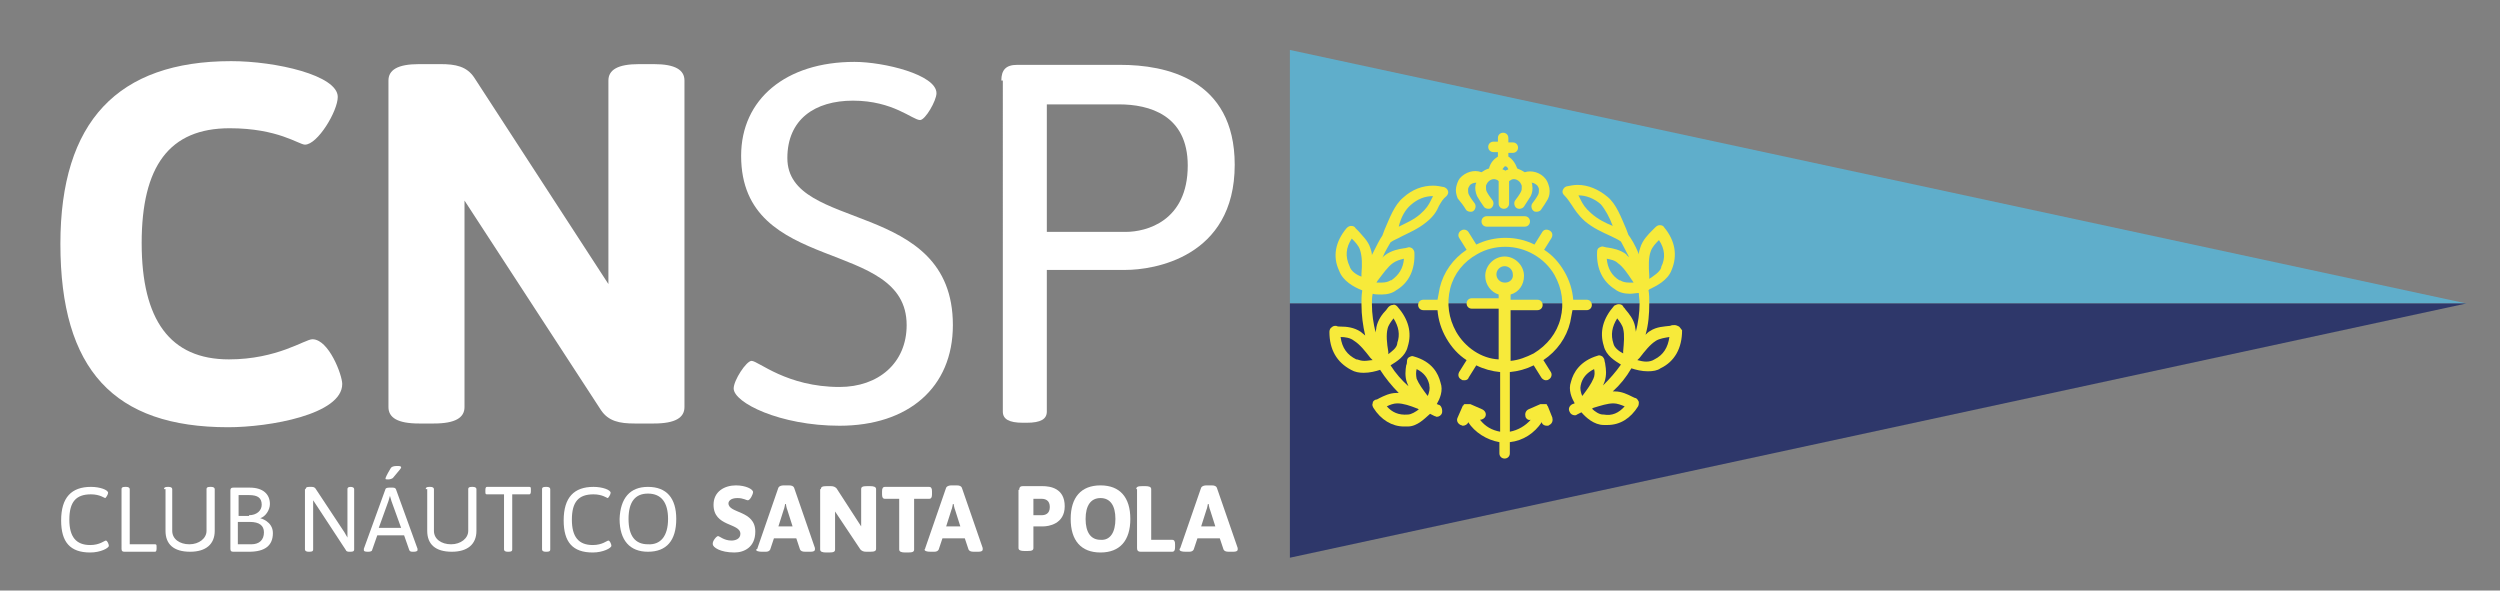
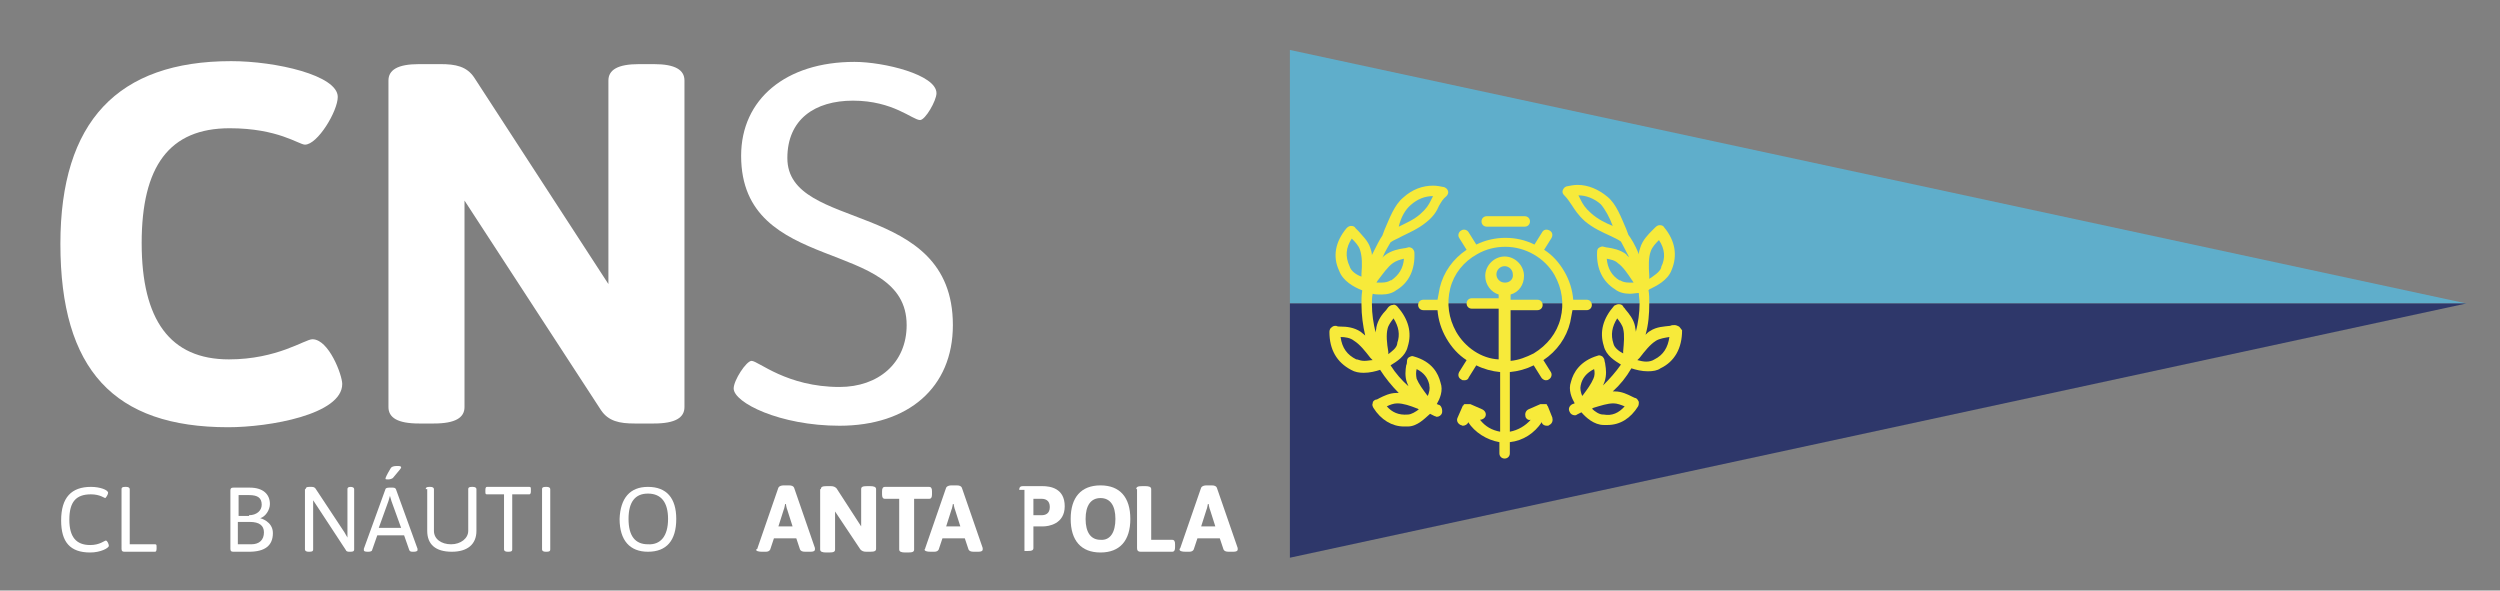
<svg xmlns="http://www.w3.org/2000/svg" id="Capa_1" x="0px" y="0px" viewBox="0 0 335.3 79.2" style="enable-background:new 0 0 335.3 79.2;" xml:space="preserve">
  <rect x="0" y="0" width="335.3" height="79.2" fill="#808080" stroke="none" />
  <style type="text/css">	.st0{fill:#5FAECB;}	.st1{fill:#2E376A;}	.st2{fill:#F7EA3A;}	.st3{fill:#FFFFFF;}</style>
  <g>
    <g>
      <polygon class="st0" points="330.8,40.7 173,6.7 173,40.7   " />
      <polygon class="st1" points="330.8,40.7 173,74.8 173,40.7   " />
    </g>
    <g>
      <path class="st2" d="M207.6,54.5C207.6,54.5,207.6,54.5,207.6,54.5C207.6,54.5,207.6,54.4,207.6,54.5c-0.1-0.1-0.1-0.1-0.1-0.2   c0,0,0,0,0,0c0,0,0,0-0.1-0.1c0,0,0,0,0,0c0,0,0,0-0.1,0c0,0,0,0-0.1,0c0,0,0,0,0,0c0,0,0,0,0,0c0,0,0,0,0,0c0,0,0,0,0,0   c0,0-0.1,0-0.1,0c0,0,0,0-0.1,0c0,0,0,0-0.1,0c0,0-0.1,0-0.1,0c0,0,0,0-0.1,0c0,0-0.1,0-0.1,0c0,0,0,0,0,0l-1.6,0.7   c-0.4,0.2-0.5,0.6-0.4,1c0.1,0.3,0.4,0.5,0.7,0.4c-0.7,0.8-1.7,1.4-2.8,1.6v-8c1.1-0.1,2.2-0.4,3.2-0.9l1,1.6   c0.1,0.2,0.4,0.4,0.6,0.4c0.1,0,0.3,0,0.4-0.1c0.4-0.2,0.5-0.7,0.3-1l-1-1.6c1.8-1.2,3.1-3,3.6-5.1c0.1-0.5,0.2-1.1,0.3-1.6h1.9   c0.4,0,0.7-0.3,0.7-0.7c0-0.4-0.3-0.7-0.7-0.7H211c-0.1-1.3-0.5-2.6-1.2-3.8c-0.7-1.2-1.6-2.2-2.7-2.9l1-1.6   c0.2-0.4,0.1-0.8-0.3-1c-0.4-0.2-0.8-0.1-1,0.3l-1,1.6c-1.2-0.6-2.5-0.9-3.9-0.9c-1.3,0-2.7,0.3-3.9,0.9l-1-1.6   c-0.2-0.4-0.7-0.5-1-0.3c-0.4,0.2-0.5,0.7-0.3,1l1,1.6c-1.8,1.2-3.1,3-3.6,5.1c-0.1,0.5-0.2,1.1-0.3,1.6h-1.9   c-0.4,0-0.7,0.3-0.7,0.7c0,0.4,0.3,0.7,0.7,0.7h1.9c0.1,1.3,0.5,2.6,1.2,3.8c0.7,1.2,1.6,2.2,2.7,2.9l-1,1.6   c-0.2,0.4-0.1,0.8,0.3,1c0.1,0.1,0.2,0.1,0.4,0.1c0.3,0,0.5-0.1,0.6-0.4l1-1.6c1,0.5,2.1,0.8,3.2,0.9v8c-1.1-0.2-2-0.7-2.7-1.6   c0.3,0,0.6-0.2,0.7-0.4c0.2-0.4,0-0.8-0.4-1l-1.6-0.7c0,0,0,0,0,0c0,0-0.1,0-0.1,0c0,0,0,0-0.1,0c0,0-0.1,0-0.1,0c0,0,0,0-0.1,0   c0,0,0,0-0.1,0c0,0-0.1,0-0.1,0c0,0,0,0,0,0c0,0,0,0,0,0c0,0,0,0,0,0c0,0,0,0,0,0c0,0,0,0-0.1,0c0,0,0,0-0.1,0c0,0,0,0,0,0   c0,0,0,0-0.1,0.1c0,0,0,0,0,0c0,0,0,0.1-0.1,0.1c0,0,0,0,0,0c0,0,0,0,0,0l-0.7,1.6c-0.2,0.4,0,0.8,0.4,1c0.1,0,0.2,0.1,0.3,0.1   c0.3,0,0.6-0.2,0.7-0.4l0-0.1c0.9,1.4,2.5,2.4,4.2,2.7v1.5c0,0.4,0.3,0.7,0.7,0.7c0.4,0,0.7-0.3,0.7-0.7v-1.5   c1.8-0.2,3.3-1.2,4.3-2.7l0,0.1c0.1,0.3,0.4,0.4,0.7,0.4c0.1,0,0.2,0,0.3-0.1c0.4-0.2,0.5-0.6,0.4-1L207.6,54.5z M195.3,44.5   c-1-1.8-1.3-3.8-0.8-5.8c0.5-2,1.8-3.6,3.6-4.6c0,0,0,0,0,0c0,0,0,0,0,0c1.2-0.7,2.5-1,3.8-1c2.7,0,5.3,1.5,6.6,3.8   c1,1.8,1.3,3.8,0.8,5.8c-0.5,2-1.8,3.6-3.6,4.7c-1,0.5-2,0.9-3.1,1v-6.8h3.6c0.4,0,0.7-0.3,0.7-0.7c0-0.4-0.3-0.7-0.7-0.7h-3.6   v-0.7c1.1-0.3,1.8-1.3,1.8-2.5c0-1.4-1.2-2.6-2.6-2.6c-1.4,0-2.6,1.2-2.6,2.6c0,1.2,0.8,2.2,1.8,2.5V40h-3.6   c-0.4,0-0.7,0.3-0.7,0.7c0,0.4,0.3,0.7,0.7,0.7h3.6v6.8C198.7,48.1,196.5,46.6,195.3,44.5z M201.9,37.9   C201.9,37.9,201.9,37.9,201.9,37.9c-0.1,0-0.1,0-0.1,0c-0.6,0-1.1-0.5-1.1-1.1c0-0.6,0.5-1.1,1.1-1.1c0.6,0,1.1,0.5,1.1,1.1   C203,37.4,202.5,37.9,201.9,37.9z" />
-       <path class="st2" d="M196.6,28.1c0.1,0.2,0.4,0.3,0.6,0.3c0.1,0,0.3,0,0.4-0.1c0.3-0.2,0.4-0.7,0.2-1c-0.3-0.4-0.6-0.8-0.8-1.2   c-0.1-0.2-0.1-0.4-0.1-0.7c0-0.2,0.1-0.3,0.2-0.5c0.2-0.3,0.6-0.4,0.9-0.4c0,0.1-0.1,0.2-0.1,0.3c-0.1,0.5,0,1,0.2,1.5   c0.3,0.5,0.6,1,0.9,1.4c0.1,0.2,0.4,0.3,0.6,0.3c0.1,0,0.3,0,0.4-0.1c0.3-0.2,0.4-0.7,0.2-1c-0.3-0.4-0.6-0.8-0.8-1.2   c-0.1-0.2-0.1-0.4-0.1-0.7c0-0.2,0.1-0.3,0.2-0.5c0.3-0.4,0.8-0.6,1.2-0.4c0,0,0,0,0,0c0.1,0,0.2,0.1,0.3,0.2v3   c0,0.4,0.3,0.7,0.7,0.7s0.7-0.3,0.7-0.7v-3c0.1-0.1,0.2-0.1,0.3-0.2c0,0,0,0,0,0c0.4-0.2,0.9,0,1.2,0.4c0.1,0.2,0.2,0.3,0.2,0.5   c0,0.3,0,0.5-0.1,0.7c-0.2,0.4-0.5,0.8-0.8,1.2c-0.2,0.3-0.1,0.8,0.2,1c0.3,0.2,0.8,0.1,1-0.2c0.3-0.5,0.6-0.9,0.9-1.4   c0.2-0.4,0.3-0.9,0.2-1.5c0-0.1,0-0.2-0.1-0.3c0.3,0,0.6,0.2,0.8,0.4c0.1,0.2,0.2,0.3,0.2,0.5c0,0.3,0,0.5-0.1,0.7   c-0.2,0.4-0.5,0.8-0.8,1.2c-0.2,0.3-0.1,0.8,0.2,1c0.1,0.1,0.3,0.1,0.4,0.1c0.2,0,0.5-0.1,0.6-0.3c0.3-0.4,0.6-0.9,0.9-1.4   c0.2-0.4,0.3-0.9,0.2-1.5c-0.1-0.4-0.2-0.8-0.5-1.2c0,0,0,0,0,0c-0.7-0.9-1.9-1.2-2.8-0.9c-0.3-0.2-0.7-0.4-1-0.5   c-0.3-0.8-0.7-1.3-1.2-1.6v-0.5h0.6c0.4,0,0.7-0.3,0.7-0.7c0-0.4-0.3-0.7-0.7-0.7h-0.6v-0.6c0-0.4-0.3-0.7-0.7-0.7   c-0.4,0-0.7,0.3-0.7,0.7V19h-0.6c-0.4,0-0.7,0.3-0.7,0.7c0,0.4,0.3,0.7,0.7,0.7h0.6V21c-0.5,0.3-1,0.8-1.2,1.6   c-0.4,0.1-0.7,0.3-1,0.5c-1-0.4-2.2,0-2.9,0.8c0,0,0,0,0,0c-0.3,0.4-0.4,0.8-0.5,1.2c-0.1,0.5,0,1,0.2,1.5   C196,27.2,196.3,27.6,196.6,28.1z M201.5,22.7c0.2-0.3,0.3-0.4,0.4-0.4c0.1,0,0.3,0.1,0.4,0.4c-0.1,0.1-0.3,0.1-0.4,0.2   C201.8,22.8,201.7,22.8,201.5,22.7z" />
      <path class="st2" d="M199.4,29c-0.4,0-0.7,0.3-0.7,0.7c0,0.4,0.3,0.7,0.7,0.7h5.1c0.4,0,0.7-0.3,0.7-0.7c0-0.4-0.3-0.7-0.7-0.7   H199.4z" />
      <path class="st2" d="M193,54.3c-0.1,0-0.2-0.1-0.3-0.1c0.4-0.7,0.9-1.8,0.5-2.9c-0.3-1.2-1.1-2.8-3.6-3.5c-0.2-0.1-0.4,0-0.6,0.1   c-0.2,0.1-0.3,0.3-0.3,0.6c0,0.1,0,0.3-0.1,0.5c-0.1,0.6-0.2,1.5,0.1,2.3c0.1,0.2,0.1,0.3,0.2,0.5c-0.9-0.8-1.7-1.7-2.4-2.8   c0.8-0.5,2-1.2,2.3-2.5c0.6-1.9,0.1-3.7-1.4-5.4c-0.2-0.2-0.4-0.3-0.6-0.2c-0.2,0-0.4,0.1-0.6,0.3c-0.1,0.1-0.2,0.3-0.3,0.4   c-0.5,0.5-1.1,1.3-1.3,2.3c0,0.2-0.1,0.5-0.1,0.7c-0.3-1.2-0.5-2.5-0.5-3.8c0-0.5,0-0.9,0.1-1.4c0.3,0.1,0.8,0.1,1.2,0.1   c0.8,0,1.5-0.2,2-0.6c1.7-1,2.5-2.8,2.4-5c0-0.2-0.1-0.4-0.3-0.6c-0.2-0.1-0.4-0.2-0.6-0.1c-0.1,0-0.3,0.1-0.5,0.1   c-0.7,0.1-1.7,0.3-2.5,0.9c-0.1,0.1-0.3,0.2-0.4,0.4c0.4-1,0.9-1.7,1.1-2.1c0.4-0.3,1-0.5,1.5-0.8c1-0.5,2.2-1,3.3-1.9   c1-0.8,1.4-1.5,1.7-2.2c0.3-0.5,0.5-0.9,1-1.3c0.2-0.2,0.3-0.5,0.2-0.7c-0.1-0.3-0.3-0.4-0.5-0.5c-0.5-0.1-1-0.2-1.5-0.2   c-1.4,0-2.8,0.5-4,1.6c-1.2,1-1.8,2.7-2.5,4.3c-0.1,0.3-0.2,0.5-0.3,0.8c-0.3,0.4-0.8,1.4-1.4,2.6c0-0.3-0.1-0.6-0.2-0.9   c-0.3-1-1.1-1.7-1.6-2.3c-0.2-0.2-0.3-0.3-0.4-0.4c-0.1-0.2-0.3-0.3-0.6-0.3c0,0,0,0,0,0c-0.2,0-0.4,0.1-0.6,0.3   c-1.5,1.8-1.9,3.8-1,5.7c0.5,1.4,2,2.2,3,2.6c0,0,0.1,0,0.1,0.1c-0.1,0.6-0.1,1.2-0.1,1.8c0,1.5,0.2,2.9,0.5,4.2   c-0.2-0.2-0.4-0.3-0.6-0.5c-0.9-0.6-1.9-0.7-2.7-0.7c-0.2,0-0.4,0-0.6-0.1c-0.2,0-0.4,0-0.6,0.2c-0.2,0.1-0.3,0.4-0.3,0.6   c0,2.4,1,4.1,2.9,5.1c0.5,0.3,1.1,0.4,1.7,0.4c0.8,0,1.6-0.2,2.2-0.4c0.7,1.1,1.6,2.2,2.5,3.1c-0.1,0-0.2,0-0.2,0l-0.1,0   c-0.9,0-1.7,0.4-2.3,0.7c-0.2,0.1-0.3,0.2-0.5,0.2c-0.2,0.1-0.4,0.2-0.4,0.5c-0.1,0.2,0,0.4,0.1,0.6c1,1.6,2.5,2.5,4.1,2.5   c0.2,0,0.3,0,0.5,0c1.3,0,2.3-1.1,3-1.7c0.2,0.1,0.4,0.2,0.6,0.3c0.1,0,0.2,0.1,0.3,0.1c0.3,0,0.6-0.2,0.7-0.5   C193.5,54.9,193.3,54.4,193,54.3z M186.8,35.3c0.4-0.3,1-0.5,1.5-0.6c-0.1,1.3-0.7,2.2-1.7,2.9c0,0,0,0-0.1,0   c-0.3,0.2-0.7,0.3-1.2,0.3c-0.2,0-0.4,0-0.7,0c0.1-0.1,0.1-0.2,0.2-0.3C185.5,36.7,186.1,35.8,186.8,35.3z M183,48.4   c-0.4,0-0.7-0.1-1-0.2c0,0,0,0-0.1,0c-1.2-0.6-1.9-1.5-2.1-3c0.6,0,1.3,0.1,1.8,0.5c0.8,0.5,1.5,1.4,2.2,2.3   c0.1,0.1,0.2,0.2,0.3,0.3C183.8,48.3,183.4,48.4,183,48.4z M186.1,44.1c0.1-0.5,0.5-1,0.8-1.4c0.7,1.1,0.9,2.2,0.5,3.3   c0,0,0,0,0,0.1c-0.1,0.6-0.7,1-1.2,1.4c0-0.1,0-0.2,0-0.3C186,46,185.9,44.9,186.1,44.1z M189.2,27.5c0.9-0.8,1.9-1.2,3-1.2   c-0.1,0.2-0.2,0.4-0.3,0.6c-0.3,0.6-0.6,1.1-1.4,1.8c-0.9,0.8-1.9,1.2-2.9,1.7c0,0,0,0,0,0C187.9,29.1,188.5,28.1,189.2,27.5z    M181,35.7C181,35.7,181,35.7,181,35.7c-0.6-1.3-0.5-2.5,0.3-3.7c0.4,0.4,0.9,0.9,1.1,1.5c0.3,0.9,0.3,2,0.2,3.2   c0,0.1,0,0.3,0,0.4C182,36.9,181.2,36.4,181,35.7z M188.8,55.6C188.8,55.6,188.7,55.6,188.8,55.6c-1.2,0.1-2.1-0.3-2.8-1.1   c0.4-0.2,0.9-0.4,1.4-0.4l0,0c0.8,0,1.7,0.3,2.7,0.7c0.1,0,0.1,0.1,0.2,0.1C189.9,55.2,189.3,55.6,188.8,55.6z M190,49.5   c1,0.5,1.5,1.2,1.7,2.1c0,0,0,0,0,0.1c0.1,0.4,0,0.9-0.2,1.4c0,0-0.1-0.1-0.1-0.1c-0.6-0.8-1.1-1.5-1.4-2.2   C189.9,50.3,189.9,49.9,190,49.5z" />
      <path class="st2" d="M225.2,43.8c-0.2-0.1-0.4-0.2-0.6-0.2c-0.2,0-0.4,0-0.6,0.1c-0.8,0.1-1.8,0.1-2.7,0.7   c-0.2,0.1-0.4,0.3-0.6,0.5c0.4-1.4,0.5-2.8,0.5-4.2c0-0.6,0-1.2-0.1-1.8c0,0,0.1,0,0.1-0.1c0.9-0.4,2.5-1.2,3-2.6   c0.8-1.9,0.5-3.9-1-5.7c-0.1-0.2-0.3-0.3-0.6-0.3c0,0,0,0,0,0c-0.2,0-0.4,0.1-0.6,0.3c-0.1,0.1-0.3,0.3-0.4,0.4   c-0.5,0.5-1.3,1.3-1.6,2.3c-0.1,0.3-0.2,0.6-0.2,0.9c-0.5-1.3-1.1-2.2-1.4-2.6c-0.1-0.3-0.2-0.5-0.3-0.8c-0.7-1.6-1.3-3.3-2.5-4.3   c-1.2-1-2.6-1.6-4-1.6c-0.5,0-1,0.1-1.5,0.2c-0.3,0.1-0.4,0.3-0.5,0.5c-0.1,0.3,0,0.5,0.2,0.7c0.5,0.5,0.7,0.9,1,1.3   c0.4,0.6,0.8,1.3,1.8,2.2c1.1,0.9,2.2,1.4,3.3,1.9c0.6,0.3,1.1,0.5,1.5,0.8c0.2,0.4,0.6,1.1,1.1,2.1c-0.1-0.1-0.3-0.2-0.4-0.4   c-0.8-0.6-1.8-0.8-2.5-0.9c-0.2,0-0.4-0.1-0.5-0.1c-0.2-0.1-0.4,0-0.6,0.1c-0.2,0.1-0.3,0.3-0.3,0.6c-0.1,2.3,0.8,4,2.4,5   c0.5,0.4,1.2,0.6,2,0.6c0.4,0,0.8-0.1,1.2-0.1c0,0.5,0.1,0.9,0.1,1.4c0,1.3-0.2,2.6-0.5,3.8c0-0.2-0.1-0.5-0.1-0.7   c-0.2-1-0.8-1.7-1.3-2.3c-0.1-0.2-0.3-0.3-0.3-0.4c-0.1-0.2-0.3-0.3-0.6-0.3c-0.2,0-0.4,0.1-0.6,0.2c-1.5,1.7-2,3.5-1.4,5.4   c0.3,1.3,1.5,2,2.3,2.5c-0.7,1-1.5,1.9-2.4,2.8c0.1-0.2,0.1-0.3,0.2-0.5c0.3-0.9,0.2-1.7,0.1-2.3c0-0.2-0.1-0.4-0.1-0.5   c0-0.2-0.1-0.4-0.3-0.6c-0.2-0.1-0.4-0.2-0.6-0.1c-2.4,0.7-3.3,2.3-3.6,3.5c-0.4,1.1,0.1,2.2,0.5,2.9c-0.1,0-0.2,0.1-0.3,0.1   c-0.4,0.2-0.6,0.6-0.4,1c0.1,0.3,0.4,0.5,0.7,0.5c0.1,0,0.2,0,0.3-0.1c0.2-0.1,0.4-0.2,0.6-0.3c0.6,0.7,1.7,1.7,3,1.7   c0.2,0,0.3,0,0.5,0c1.7,0,3.1-0.9,4.1-2.5c0.1-0.2,0.1-0.4,0.1-0.6c-0.1-0.2-0.2-0.4-0.4-0.5c-0.1,0-0.3-0.1-0.5-0.2   c-0.6-0.3-1.4-0.7-2.3-0.7l-0.1,0c-0.1,0-0.2,0-0.2,0c1-0.9,1.8-1.9,2.5-3.1c0.6,0.2,1.4,0.4,2.2,0.4c0.7,0,1.3-0.1,1.7-0.4   c1.9-0.9,2.9-2.7,2.9-5.1C225.5,44.2,225.4,44,225.2,43.8z M218.5,37.9c-0.5,0-0.9-0.1-1.2-0.3c0,0,0,0-0.1,0   c-1-0.6-1.6-1.6-1.7-2.9c0.5,0.1,1.1,0.2,1.5,0.6c0.7,0.5,1.3,1.4,1.9,2.3c0.1,0.1,0.1,0.2,0.2,0.3   C218.9,37.9,218.7,37.9,218.5,37.9z M216.4,54.1L216.4,54.1c0.5,0,1,0.2,1.5,0.4c-0.8,0.9-1.7,1.3-2.8,1.1c0,0-0.1,0-0.1,0   c-0.5,0-1.1-0.4-1.5-0.8c0.1,0,0.2-0.1,0.2-0.1C214.7,54.4,215.6,54.1,216.4,54.1z M212,51.7C212,51.7,212,51.6,212,51.7   c0.2-1,0.8-1.7,1.8-2.2c0.1,0.4,0.1,0.9-0.1,1.3c-0.3,0.7-0.8,1.4-1.4,2.2c0,0-0.1,0.1-0.1,0.1C212,52.6,211.9,52.1,212,51.7z    M221.4,33.7c0.2-0.6,0.7-1.1,1.1-1.5c0.8,1.2,0.9,2.4,0.3,3.6c0,0,0,0,0,0.1c-0.2,0.6-1,1.1-1.6,1.5c0-0.1,0-0.3,0-0.4   C221.1,35.6,221.1,34.5,221.4,33.7z M216.3,30.3c-1-0.4-2-0.9-2.9-1.7c-0.8-0.7-1.1-1.2-1.4-1.8c-0.1-0.2-0.2-0.4-0.3-0.6   c1,0,2.1,0.4,3,1.2C215.3,28.1,215.9,29.2,216.3,30.3C216.3,30.3,216.3,30.3,216.3,30.3z M216.4,46.1   C216.4,46,216.4,46,216.4,46.1c-0.4-1.2-0.2-2.3,0.5-3.4c0.3,0.4,0.7,0.9,0.8,1.4c0.2,0.8,0.1,1.9,0,3c0,0.1,0,0.2,0,0.3   C217.1,47.1,216.5,46.6,216.4,46.1z M221.9,48.2C221.9,48.2,221.8,48.2,221.9,48.2c-0.3,0.2-0.7,0.3-1.1,0.3   c-0.4,0-0.8-0.1-1.2-0.2c0.1-0.1,0.2-0.2,0.3-0.3c0.7-0.9,1.4-1.8,2.2-2.3c0.5-0.3,1.2-0.4,1.8-0.5   C223.7,46.6,223.1,47.6,221.9,48.2z" />
    </g>
  </g>
  <g>
    <path class="st3" d="M31,8.2c6,0,14.3,1.9,14.3,4.8c0,1.9-2.7,6.4-4.4,6.4c-0.8,0-3.6-2.2-10.1-2.2c-8.1,0-11.8,5.1-11.8,15.4  c0,10.3,3.8,15.6,11.7,15.6c6.5,0,10.2-2.7,11.2-2.7c2.2,0,4,4.8,4,6c0,4.1-9.8,5.8-15.3,5.8c-15.3,0-22.5-7.7-22.5-24.6  C8.1,16.3,15.8,8.2,31,8.2z" />
    <path class="st3" d="M52.1,10.8c0-1.4,1.2-2.2,4.1-2.2h2.9c2,0,3.5,0.3,4.5,1.8l18,27.7V10.8c0-1.4,1.2-2.2,4.1-2.2h2  c2.9,0,4.1,0.8,4.1,2.2v43.8c0,1.4-1.2,2.2-4.1,2.2h-2.6c-2,0-3.5-0.3-4.5-1.8L62.3,26.9v27.7c0,1.4-1.2,2.2-4.1,2.2h-2  c-2.9,0-4.1-0.8-4.1-2.2V10.8z" />
    <path class="st3" d="M100.8,48.4c0.9,0,4.7,3.5,11.8,3.5c5.2,0,9-3.2,9-8.3c0-11.8-22.2-6.6-22.2-22.7c0-7.6,6-12.6,15.2-12.6  c3.9,0,11,1.7,11,4.2c0,1-1.5,3.6-2.2,3.6c-1,0-3.6-2.6-9-2.6c-5.1,0-8.8,2.5-8.8,7.7c0,10,22.2,5.4,22.2,22.4  c0,8.4-6,13.5-15.2,13.5c-8,0-14.2-3.1-14.2-5C98.4,51,100.1,48.4,100.8,48.4z" />
-     <path class="st3" d="M134.3,10.8c0-1.4,0.6-2.1,2.1-2.1h13.9c5.9,0,15.3,1.8,15.3,13.4c0,12.5-11,14.1-14.6,14.1h-10.6v19  c0,1-0.8,1.5-2.7,1.5h-0.5c-1.9,0-2.7-0.5-2.7-1.5V10.8z M151,31.1c2.7,0,8.3-1.4,8.3-8.9c0-6.8-5.2-8.2-9.2-8.2h-9.7v17.1H151z" />
  </g>
  <g>
    <g>
      <path class="st3" d="M12.2,65.3c1.2,0,2.3,0.4,2.3,0.8c0,0.2-0.3,0.7-0.4,0.7c-0.1,0-0.7-0.5-1.9-0.5c-2,0-2.9,1-2.9,3.4   c0,2.3,0.9,3.4,2.8,3.4c1.3,0,1.9-0.6,2.1-0.6s0.4,0.5,0.4,0.7c0,0.3-1.1,0.9-2.5,0.9c-2.7,0-3.9-1.4-3.9-4.3   C8.2,66.7,9.6,65.3,12.2,65.3z" />
      <path class="st3" d="M16.3,65.6c0-0.2,0.1-0.3,0.5-0.3h0.1c0.3,0,0.5,0.1,0.5,0.3V73h3.4c0.2,0,0.2,0.1,0.2,0.4v0.2   c0,0.3-0.1,0.4-0.2,0.4h-4.1c-0.3,0-0.4-0.1-0.4-0.4V65.6z" />
-       <path class="st3" d="M22,65.6c0-0.2,0.1-0.3,0.5-0.3h0.1c0.3,0,0.5,0.1,0.5,0.3v5.6c0,1.1,1,1.8,2.3,1.8c1.3,0,2.3-0.8,2.3-1.8   v-5.6c0-0.2,0.1-0.3,0.5-0.3h0.1c0.3,0,0.5,0.1,0.5,0.3v5.6c0,1.8-1.2,2.8-3.3,2.8c-2.2,0-3.3-1-3.3-2.8V65.6z" />
      <path class="st3" d="M30.9,65.8c0-0.3,0.1-0.4,0.4-0.4h2.2c1.8,0,2.7,0.9,2.7,2.2c0,0.8-0.6,1.7-1.3,1.9v0c0,0,1.7,0.4,1.7,2   c0,1.7-1.1,2.5-3.2,2.5h-2.1c-0.3,0-0.4-0.1-0.4-0.4V65.8z M33.4,69.1c1,0,1.7-0.6,1.7-1.4c0-0.9-0.5-1.3-1.7-1.3h-1.4v2.8H33.4z    M33.7,73c1.1,0,1.7-0.6,1.7-1.6c0-0.9-0.6-1.4-1.9-1.4h-1.6v3H33.7z" />
      <path class="st3" d="M41,65.6c0-0.2,0.1-0.3,0.5-0.3h0.3c0.3,0,0.4,0.1,0.5,0.2l3.9,5.9l0.4,0.7v-6.5c0-0.2,0.1-0.3,0.5-0.3H47   c0.3,0,0.5,0.1,0.5,0.3v8.1c0,0.2-0.1,0.3-0.5,0.3h-0.2c-0.2,0-0.4-0.1-0.4-0.2l-4-6.1L42,67.1v6.6c0,0.2-0.1,0.3-0.5,0.3h-0.1   c-0.3,0-0.5-0.1-0.5-0.3V65.6z" />
      <path class="st3" d="M48.8,73.6l2.9-8c0-0.1,0.2-0.2,0.5-0.2h0.4c0.2,0,0.4,0,0.5,0.2l2.9,8c0,0.1,0,0.1,0,0.2   c0,0.1-0.2,0.2-0.5,0.2h-0.1c-0.2,0-0.4,0-0.5-0.2l-0.7-2h-3.6l-0.7,2c0,0.1-0.2,0.2-0.5,0.2h-0.1c-0.4,0-0.5-0.1-0.5-0.2   C48.8,73.7,48.8,73.6,48.8,73.6z M53.8,70.8l-1.3-3.6l-0.2-0.7l-0.2,0.7l-1.3,3.6H53.8z M51.7,64.2c0-0.1,0.1-0.4,0.7-1.4   c0.1-0.2,0.4-0.3,0.8-0.3c0.4,0,0.6,0,0.6,0.2c0,0.1-0.1,0.2-1.1,1.4c-0.1,0.1-0.4,0.2-0.6,0.2C51.8,64.3,51.7,64.3,51.7,64.2z" />
      <path class="st3" d="M57.1,65.6c0-0.2,0.1-0.3,0.5-0.3h0.1c0.3,0,0.5,0.1,0.5,0.3v5.6c0,1.1,1,1.8,2.3,1.8c1.3,0,2.3-0.8,2.3-1.8   v-5.6c0-0.2,0.1-0.3,0.5-0.3h0.1c0.3,0,0.5,0.1,0.5,0.3v5.6c0,1.8-1.2,2.8-3.3,2.8c-2.2,0-3.3-1-3.3-2.8V65.6z" />
      <path class="st3" d="M67.6,66.3h-2.3c-0.2,0-0.2-0.1-0.2-0.4v-0.2c0-0.3,0.1-0.4,0.2-0.4H71c0.2,0,0.2,0.1,0.2,0.4v0.2   c0,0.3-0.1,0.4-0.2,0.4h-2.3v7.4c0,0.2-0.1,0.3-0.5,0.3h-0.1c-0.3,0-0.5-0.1-0.5-0.3V66.3z" />
      <path class="st3" d="M72.7,65.6c0-0.2,0.1-0.3,0.5-0.3h0.1c0.3,0,0.5,0.1,0.5,0.3v8.1c0,0.2-0.1,0.3-0.5,0.3h-0.1   c-0.3,0-0.5-0.1-0.5-0.3V65.6z" />
-       <path class="st3" d="M79.6,65.3c1.2,0,2.3,0.4,2.3,0.8c0,0.2-0.3,0.7-0.4,0.7c-0.1,0-0.7-0.5-1.9-0.5c-2,0-2.9,1-2.9,3.4   c0,2.3,0.9,3.4,2.8,3.4c1.3,0,1.9-0.6,2.1-0.6c0.2,0,0.4,0.5,0.4,0.7c0,0.3-1.1,0.9-2.5,0.9c-2.7,0-3.9-1.4-3.9-4.3   C75.6,66.7,77,65.3,79.6,65.3z" />
      <path class="st3" d="M86.9,65.3c2.5,0,3.8,1.5,3.8,4.3c0,2.9-1.3,4.4-3.8,4.4c-2.4,0-3.8-1.5-3.8-4.4   C83.2,66.8,84.5,65.3,86.9,65.3z M89.6,69.6c0-2.2-0.9-3.4-2.7-3.4c-1.7,0-2.6,1.1-2.6,3.4s0.9,3.4,2.6,3.4   C88.6,73.1,89.6,71.9,89.6,69.6z" />
    </g>
    <g>
-       <path class="st3" d="M96.3,71.9c0.2,0,0.8,0.6,1.8,0.6c0.5,0,1.2-0.2,1.2-0.9c0-1.5-3.6-0.9-3.6-3.9c0-1.8,1.5-2.6,3-2.6   c1.3,0,2.3,0.5,2.3,0.9c0,0.3-0.4,1.1-0.7,1.1c-0.2,0-0.6-0.3-1.4-0.3c-1,0-1.2,0.5-1.2,0.7c0,1.4,3.6,0.9,3.6,3.8   c0,2.1-1.5,2.8-2.8,2.8c-1.9,0-2.9-0.7-2.9-1.1C95.5,72.6,96.1,71.9,96.3,71.9z" />
      <path class="st3" d="M101.6,73.5l2.8-8.1c0.1-0.2,0.4-0.3,0.7-0.3h0.7c0.4,0,0.6,0.1,0.7,0.3l2.8,8.1c0,0.1,0,0.2,0,0.2   c0,0.2-0.2,0.3-0.6,0.3H108c-0.4,0-0.6-0.1-0.7-0.3l-0.5-1.5h-3l-0.5,1.5c-0.1,0.2-0.3,0.3-0.6,0.3h-0.5c-0.5,0-0.8-0.1-0.8-0.3   C101.5,73.7,101.6,73.6,101.6,73.5z M106.3,70.6l-0.7-2.2c-0.1-0.2-0.2-0.8-0.2-0.8h-0.1c0,0-0.1,0.6-0.2,0.8l-0.7,2.2H106.3z" />
      <path class="st3" d="M110.1,65.6c0-0.3,0.2-0.4,0.8-0.4h0.5c0.4,0,0.6,0.1,0.8,0.3l3.3,5.1v-5c0-0.3,0.2-0.4,0.8-0.4h0.4   c0.5,0,0.8,0.1,0.8,0.4v8c0,0.3-0.2,0.4-0.8,0.4h-0.5c-0.4,0-0.6-0.1-0.8-0.3l-3.4-5.1v5.1c0,0.3-0.2,0.4-0.8,0.4h-0.4   c-0.5,0-0.8-0.1-0.8-0.4V65.6z" />
      <path class="st3" d="M120.7,66.9h-2c-0.3,0-0.4-0.2-0.4-0.6v-0.4c0-0.4,0.1-0.6,0.4-0.6h5.9c0.3,0,0.4,0.2,0.4,0.6v0.4   c0,0.4-0.1,0.6-0.4,0.6h-2v6.8c0,0.3-0.2,0.4-0.8,0.4h-0.4c-0.5,0-0.8-0.1-0.8-0.4V66.9z" />
      <path class="st3" d="M124.1,73.5l2.8-8.1c0.1-0.2,0.4-0.3,0.7-0.3h0.7c0.4,0,0.6,0.1,0.7,0.3l2.8,8.1c0,0.1,0,0.2,0,0.2   c0,0.2-0.2,0.3-0.6,0.3h-0.6c-0.4,0-0.6-0.1-0.7-0.3l-0.5-1.5h-3l-0.5,1.5c-0.1,0.2-0.3,0.3-0.6,0.3h-0.5c-0.5,0-0.8-0.1-0.8-0.3   C124,73.7,124.1,73.6,124.1,73.5z M128.8,70.6l-0.7-2.2c-0.1-0.2-0.2-0.8-0.2-0.8h-0.1c0,0-0.1,0.6-0.2,0.8l-0.7,2.2H128.8z" />
-       <path class="st3" d="M136.7,65.7c0-0.4,0.2-0.5,0.5-0.5h2.6c1.1,0,3,0.3,3,2.7c0,2.4-2.2,2.7-2.9,2.7h-1.3v2.9   c0,0.3-0.2,0.4-0.8,0.4h-0.4c-0.5,0-0.8-0.1-0.8-0.4V65.7z M139.7,69.1c0.5,0,1.1-0.2,1.1-1.1c0-0.9-0.6-1.1-1.1-1.1h-1.1v2.2   H139.7z" />
+       <path class="st3" d="M136.7,65.7c0-0.4,0.2-0.5,0.5-0.5h2.6c1.1,0,3,0.3,3,2.7c0,2.4-2.2,2.7-2.9,2.7h-1.3v2.9   c0,0.3-0.2,0.4-0.8,0.4h-0.4V65.7z M139.7,69.1c0.5,0,1.1-0.2,1.1-1.1c0-0.9-0.6-1.1-1.1-1.1h-1.1v2.2   H139.7z" />
      <path class="st3" d="M147.6,65.1c2.6,0,4,1.6,4,4.5s-1.4,4.5-4,4.5s-4-1.6-4-4.5S145,65.1,147.6,65.1z M149.6,69.6   c0-1.8-0.7-2.8-2-2.8c-1.3,0-2,1-2,2.8s0.7,2.8,2,2.8C148.9,72.5,149.6,71.4,149.6,69.6z" />
      <path class="st3" d="M152.4,65.6c0-0.3,0.2-0.4,0.8-0.4h0.4c0.5,0,0.8,0.1,0.8,0.4v6.8h2.8c0.3,0,0.4,0.2,0.4,0.6v0.4   c0,0.4-0.1,0.6-0.4,0.6h-4.2c-0.4,0-0.5-0.2-0.5-0.5V65.6z" />
      <path class="st3" d="M158.3,73.5l2.8-8.1c0.1-0.2,0.4-0.3,0.7-0.3h0.7c0.4,0,0.6,0.1,0.7,0.3l2.8,8.1c0,0.1,0,0.2,0,0.2   c0,0.2-0.2,0.3-0.6,0.3h-0.6c-0.4,0-0.6-0.1-0.7-0.3l-0.5-1.5h-3l-0.5,1.5c-0.1,0.2-0.3,0.3-0.6,0.3H159c-0.5,0-0.8-0.1-0.8-0.3   C158.2,73.7,158.2,73.6,158.3,73.5z M163,70.6l-0.7-2.2c-0.1-0.2-0.2-0.8-0.2-0.8H162c0,0-0.1,0.6-0.2,0.8l-0.7,2.2H163z" />
    </g>
  </g>
</svg>